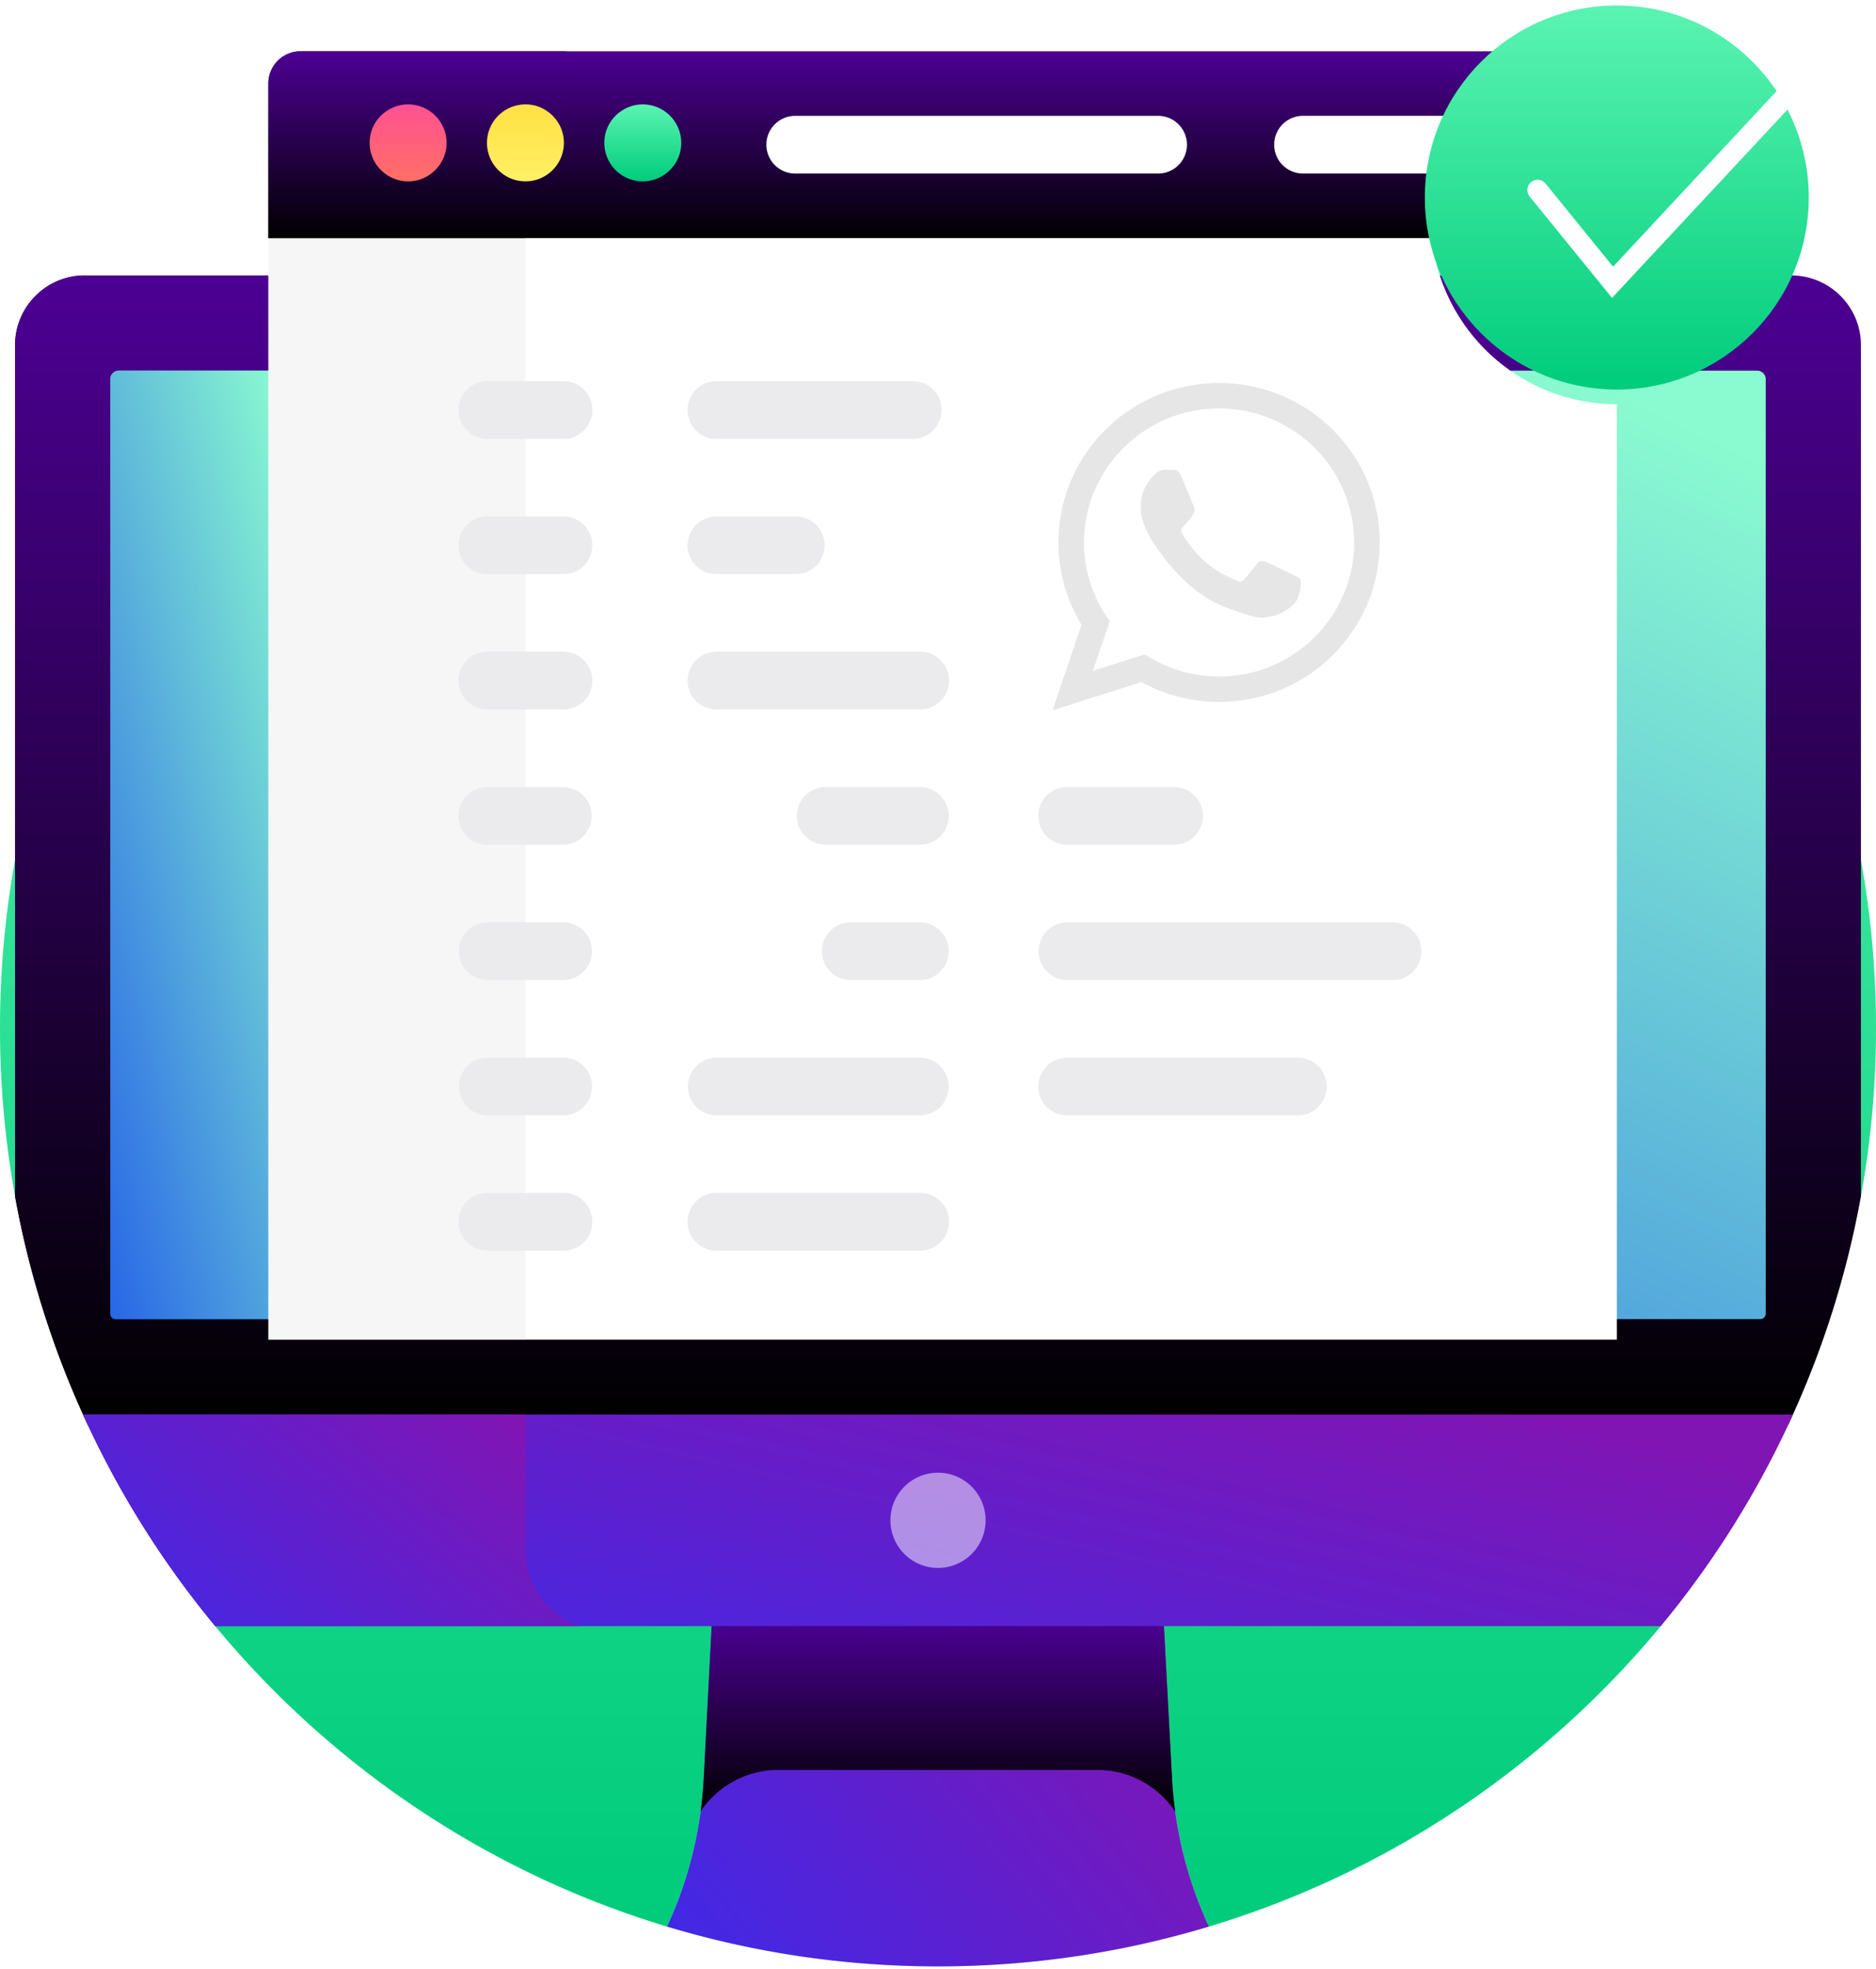
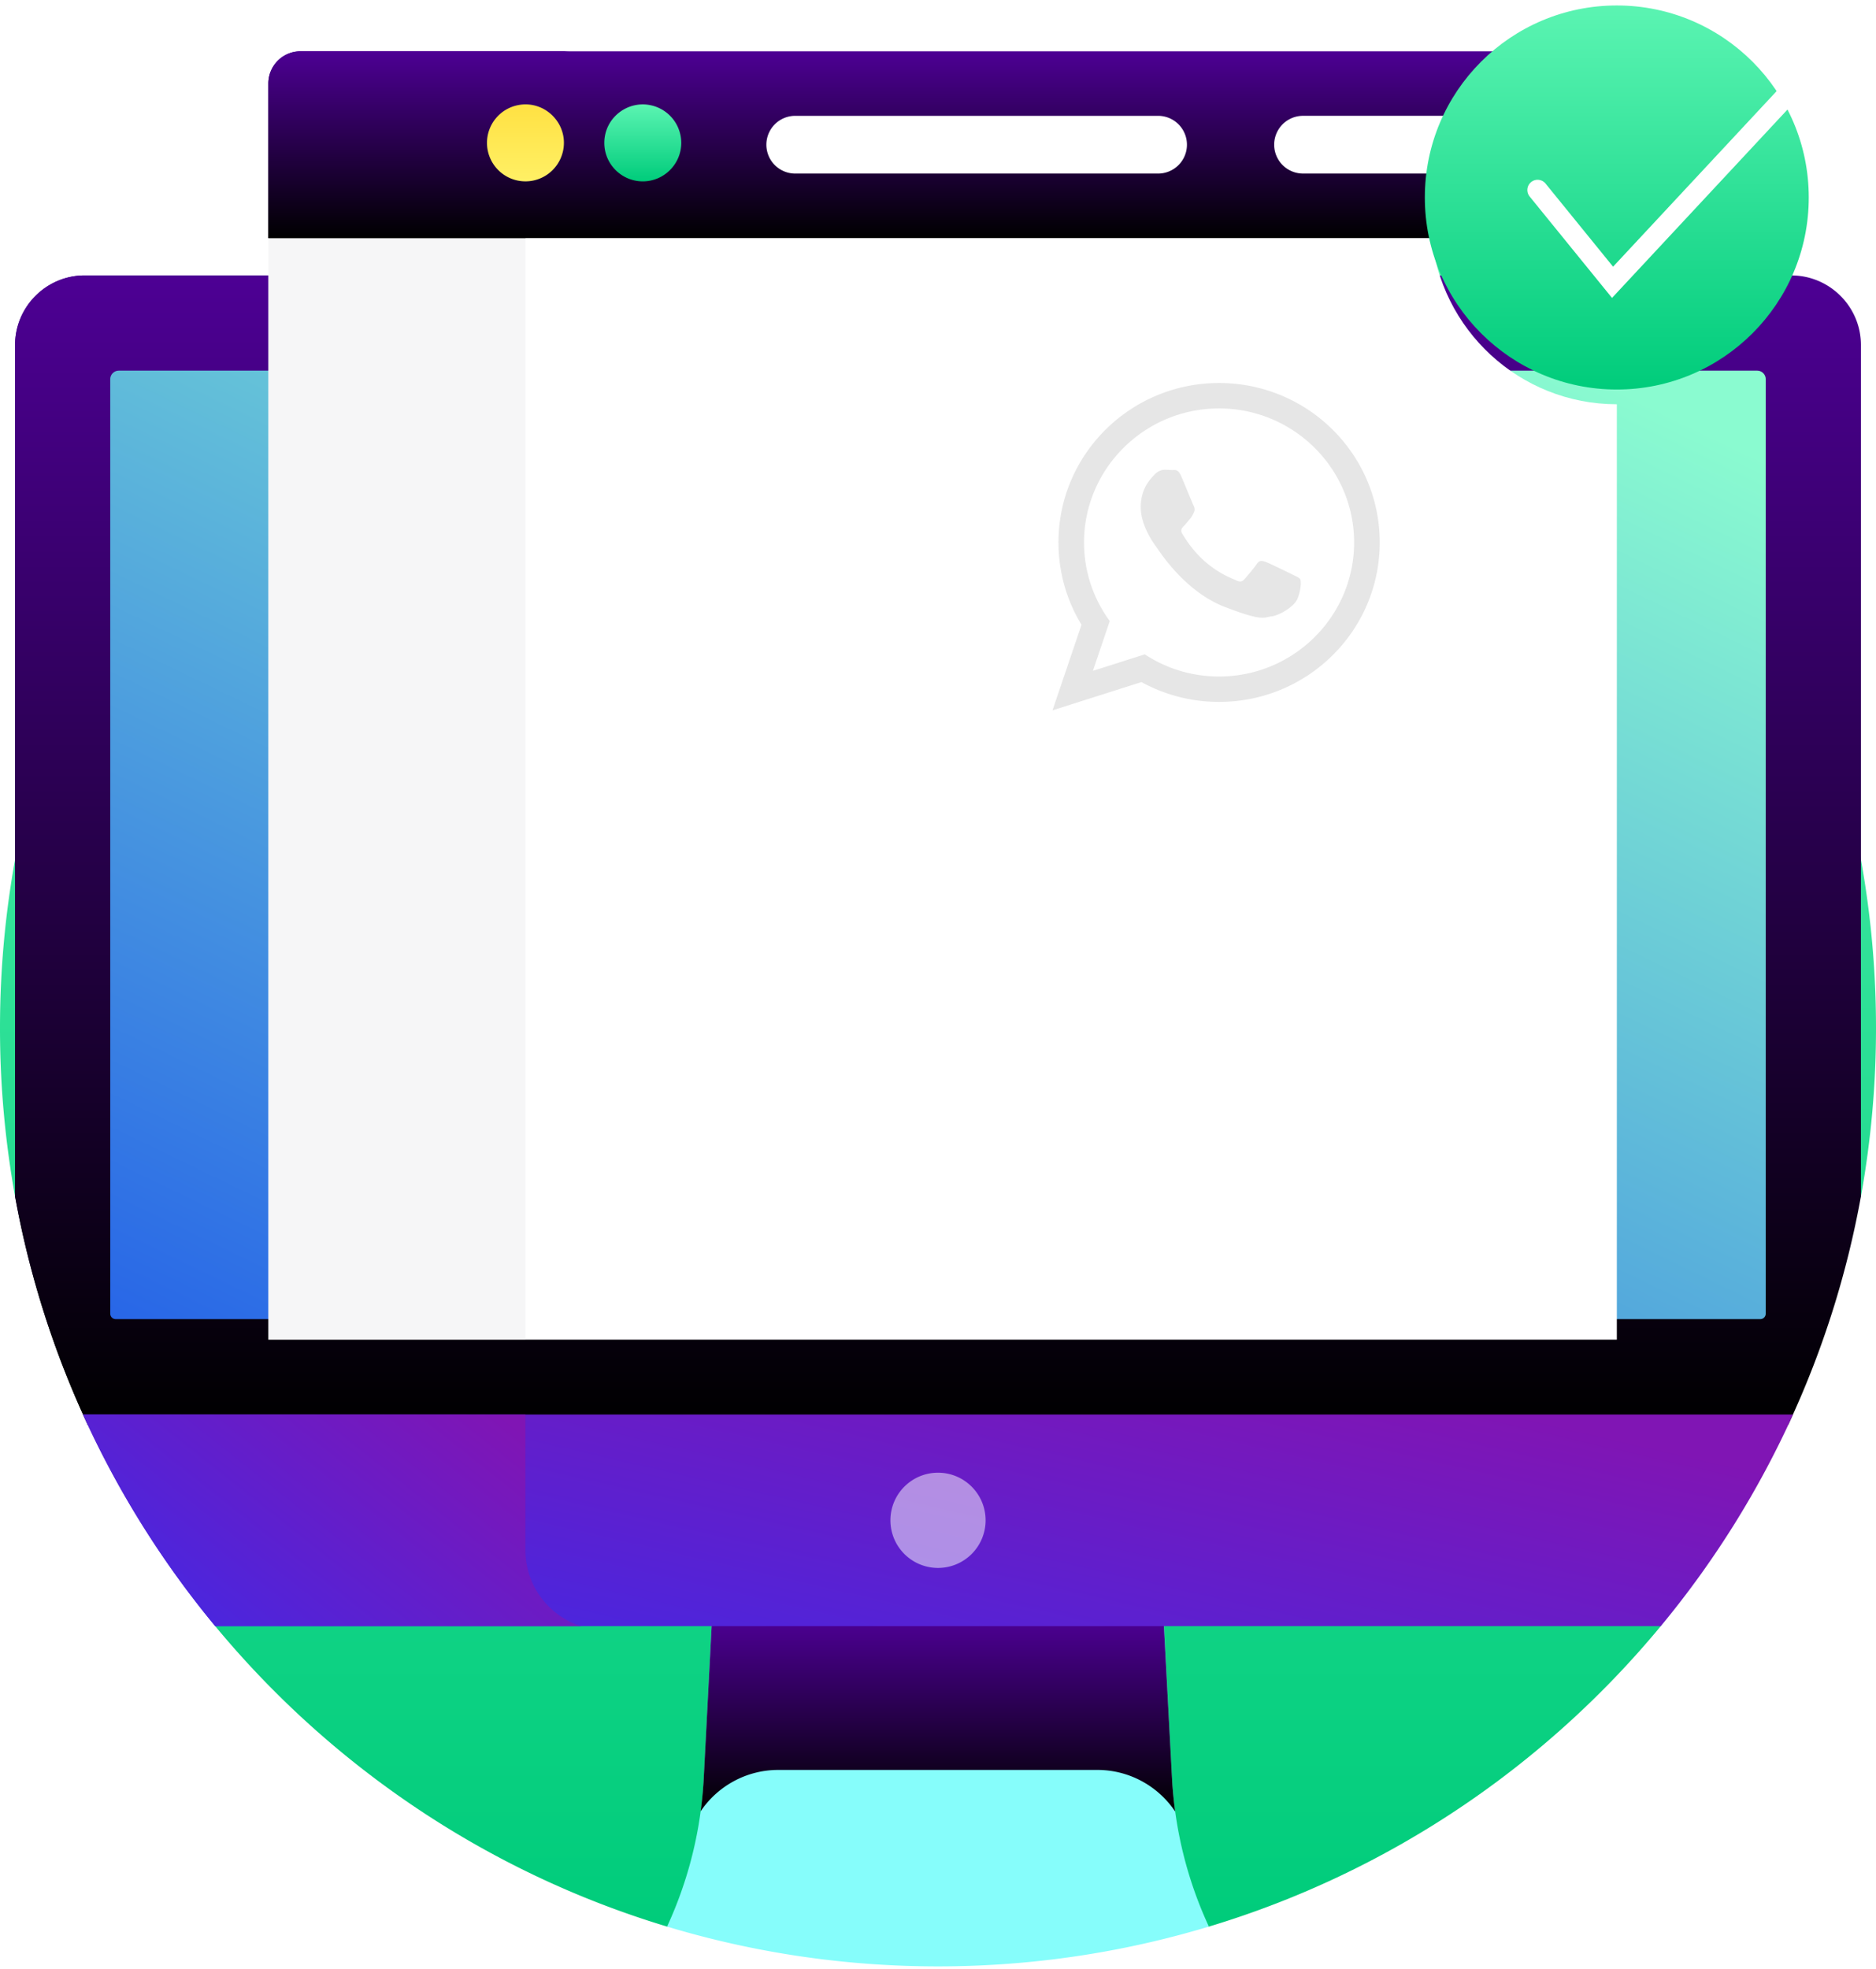
<svg xmlns="http://www.w3.org/2000/svg" width="366" height="384" fill="none" viewBox="0 0 366 384">
  <path fill="url(#a)" d="M41.986 317.136c22.691 27.406 53.225 48.079 88.156 58.6l105.707.003c34.937-10.522 65.471-31.194 88.165-58.603l39.045-83.809A184.054 184.054 0 0 0 366 200.5c0-101.067-81.933-183-183-183S0 99.433 0 200.5a184.09 184.09 0 0 0 2.941 32.827l39.045 83.809z" />
  <path fill="#86FDFB" d="M227.012 315.76h-88.101l-1.614 31.065a78.561 78.561 0 0 1-7.154 28.909c16.736 5.042 34.479 7.764 52.858 7.764 18.376 0 36.115-2.72 52.849-7.761a78.565 78.565 0 0 1-7.184-28.883l-1.654-31.094z" />
-   <path fill="url(#b)" d="M227.012 315.76h-88.101l-1.614 31.065a78.561 78.561 0 0 1-7.154 28.909c16.736 5.042 34.479 7.764 52.858 7.764 18.376 0 36.115-2.72 52.849-7.761a78.565 78.565 0 0 1-7.184-28.883l-1.654-31.094z" />
  <path fill="url(#c)" d="M151.861 345.182h62.209c6.317 0 11.913 3.21 15.207 8.117a77.801 77.801 0 0 1-.615-6.445l-1.658-31.094h-88.098l-1.613 31.065a80.09 80.09 0 0 1-.604 6.425c3.297-4.882 8.879-8.068 15.172-8.068z" />
  <path fill="url(#d)" d="M349.493 53.717H16.51c-7.464 0-13.568 6.104-13.568 13.564v166.045a181.726 181.726 0 0 0 14.169 44.507l165.89-1.062 165.891 1.062a181.593 181.593 0 0 0 14.168-44.507V67.281c0-7.46-6.104-13.564-13.567-13.564z" />
  <path fill="url(#e)" d="M102.513 58.29a8.87 8.87 0 0 1 1.275-4.575H16.51c-7.464 0-13.568 6.107-13.568 13.567v166.045a181.601 181.601 0 0 0 14.169 44.507l85.402-.545v-219z" />
  <path fill="url(#f)" d="M41.99 317.137h282.028a182.988 182.988 0 0 0 25.793-41.266H16.198a182.977 182.977 0 0 0 25.792 41.266z" />
  <path fill="url(#g)" d="M102.513 302.361v-26.49H16.195a183.065 183.065 0 0 0 25.79 41.266h71.321c-6.241-2.011-10.793-7.884-10.793-14.776z" />
  <path fill="#fff" fill-opacity=".5" d="M192.287 296.504a9.284 9.284 0 0 1-9.285 9.284 9.284 9.284 0 0 1-9.284-9.284c0-5.129 4.155-9.287 9.284-9.287 5.13 0 9.285 4.158 9.285 9.287z" />
  <path fill="url(#h)" d="M342.846 72.285H23.15c-.89 0-1.64.753-1.64 1.64v182.282c0 .587.473 1.059 1.057 1.059h320.862c.584 0 1.057-.475 1.057-1.059V73.925c0-.887-.75-1.64-1.64-1.64z" />
-   <path fill="url(#i)" d="M57.174 256.207V125.379 73.925c0-.89.75-1.64 1.64-1.64h-35.66c-.89 0-1.64.753-1.64 1.64v182.282c0 .587.472 1.059 1.056 1.059h35.663c-.586 0-1.06-.472-1.06-1.059z" />
-   <path fill="#fff" d="M205.764 24.214a5.628 5.628 0 0 1 5.628-5.628h-56.245a5.63 5.63 0 0 0 0 11.26h56.245a5.628 5.628 0 0 1-5.628-5.632z" />
  <g filter="url(#j)">
    <path fill="#fff" d="M279.262 41.684H52.356v215.582h263.083V74.841c-18.963 0-34.567-14.606-36.177-33.157z" />
    <path fill="#E0E0E3" fill-opacity=".29" d="M52.356 41.684h50.164v215.582H52.356V41.684z" />
    <path fill="url(#k)" d="M279.116 38.515c0-14.224 8.222-26.557 20.158-32.515H58.629a6.273 6.273 0 0 0-6.273 6.273v30.164h226.973a36.308 36.308 0 0 1-.213-3.922z" />
    <path fill="url(#l)" d="M102.52 14.963c0-4.93 4.033-8.963 8.964-8.963H58.629a6.273 6.273 0 0 0-6.273 6.273v30.164h50.164V14.963z" />
    <path fill="url(#m)" d="M101.043 31.225a7.511 7.511 0 0 1-6.034-7.356 7.502 7.502 0 0 1 6.034-7.361c5.214-1.05 9.874 3.57 8.826 8.826-.834 4.088-4.779 6.699-8.826 5.89z" />
-     <path fill="url(#n)" d="M79.622 31.374c-4.073 0-7.504-3.311-7.504-7.504 0-4.826 4.435-8.275 8.966-7.362a7.51 7.51 0 0 1 6.043 7.362c0 4.11-3.376 7.504-7.505 7.504z" />
    <path fill="url(#o)" d="M125.405 31.374c-4.079 0-7.504-3.32-7.504-7.504 0-4.806 4.418-8.278 8.969-7.361a7.508 7.508 0 0 1 6.04 7.36c0 4.153-3.402 7.505-7.505 7.505z" />
    <path fill="#fff" d="M283.196 29.847h-28.979a5.63 5.63 0 0 1 0-11.26h28.979a5.63 5.63 0 0 1 0 11.26zM225.937 29.85h-70.79a5.63 5.63 0 0 1 0-11.26h70.79a5.63 5.63 0 0 1 0 11.26z" />
    <path fill="#000" fill-opacity=".1" d="M269.178 101.795c0 17.173-14.03 31.095-31.341 31.095a31.432 31.432 0 0 1-15.146-3.866l-17.35 5.51 5.656-16.688a30.778 30.778 0 0 1-4.494-16.053c.002-17.174 14.028-31.096 31.338-31.096 17.309.004 31.337 13.924 31.337 31.098zm-31.343-26.14c-14.527 0-26.345 11.729-26.345 26.146 0 5.72 1.865 11.016 5.019 15.325l-3.289 9.706 10.121-3.216a26.34 26.34 0 0 0 14.494 4.322c14.528 0 26.349-11.726 26.349-26.143.005-14.411-11.819-26.14-26.349-26.14zm15.829 33.303c-.196-.315-.708-.506-1.474-.889-.764-.383-4.546-2.226-5.248-2.475-.707-.256-1.219-.385-1.732.378-.505.764-1.979 2.48-2.431 2.992-.447.51-.895.574-1.663.198-.768-.388-3.245-1.187-6.18-3.783-2.284-2.023-3.826-4.515-4.272-5.279-.452-.762-.046-1.174.335-1.553.344-.343.768-.89 1.153-1.338.386-.444.512-.758.769-1.268.251-.51.124-.953-.065-1.338-.192-.383-1.726-4.13-2.369-5.656-.639-1.524-1.278-1.272-1.728-1.272-.447 0-.959-.062-1.471-.062-.512 0-1.345.185-2.047.949-.701.764-2.687 2.606-2.687 6.357 0 3.755 2.75 7.375 3.135 7.883.387.506 5.316 8.456 13.125 11.507 7.812 3.05 7.812 2.032 9.219 1.903 1.411-.129 4.546-1.842 5.183-3.62.642-1.786.642-3.316.448-3.634z" />
-     <path fill="#EBEBED" d="M109.94 81.596H95.077a5.63 5.63 0 0 1 0-11.26h14.863a5.63 5.63 0 0 1 0 11.26zM109.94 107.98H95.077a5.63 5.63 0 0 1 0-11.26h14.863a5.63 5.63 0 0 1 0 11.26zM109.94 134.366H95.077a5.628 5.628 0 0 1-5.628-5.628 5.628 5.628 0 0 1 5.628-5.629h14.863a5.628 5.628 0 0 1 5.628 5.629 5.628 5.628 0 0 1-5.628 5.628zM109.94 160.751H95.077a5.628 5.628 0 1 1 0-11.257h14.863a5.63 5.63 0 0 1 0 11.257zM109.94 187.138H95.077a5.63 5.63 0 0 1 0-11.259h14.863a5.63 5.63 0 0 1 0 11.259zM109.94 213.525H95.077a5.63 5.63 0 0 1 0-11.259h14.863a5.63 5.63 0 0 1 0 11.259zM109.94 239.909H95.077a5.628 5.628 0 0 1-5.628-5.628 5.628 5.628 0 0 1 5.628-5.629h14.863a5.628 5.628 0 0 1 5.628 5.629 5.628 5.628 0 0 1-5.628 5.628zM178.072 81.596h-38.301a5.63 5.63 0 0 1 0-11.26h38.301a5.63 5.63 0 1 1 0 11.26zM155.25 107.98h-15.479a5.63 5.63 0 0 1 0-11.26h15.479a5.63 5.63 0 0 1 0 11.26zM179.531 134.366h-39.76a5.628 5.628 0 0 1-5.628-5.628 5.628 5.628 0 0 1 5.628-5.629h39.76a5.627 5.627 0 0 1 5.628 5.629c0 3.11-2.52 5.628-5.628 5.628zM179.532 160.751h-18.446a5.628 5.628 0 1 1 0-11.257h18.446a5.629 5.629 0 0 1 0 11.257zM179.53 187.138h-13.625a5.63 5.63 0 0 1 0-11.259h13.625a5.63 5.63 0 0 1 0 11.259zM179.531 213.525h-39.76a5.63 5.63 0 0 1 0-11.259h39.76a5.63 5.63 0 0 1 0 11.259zM179.531 239.909h-39.76a5.628 5.628 0 0 1-5.628-5.628 5.628 5.628 0 0 1 5.628-5.629h39.76a5.627 5.627 0 0 1 5.628 5.629c0 3.11-2.52 5.628-5.628 5.628zM229.13 160.751h-20.943a5.628 5.628 0 1 1 0-11.257h20.943a5.629 5.629 0 0 1 0 11.257zM271.761 187.138h-63.574a5.63 5.63 0 0 1 0-11.259h63.574a5.63 5.63 0 0 1 0 11.259zM253.211 213.525h-45.024a5.628 5.628 0 0 1-5.628-5.628 5.628 5.628 0 0 1 5.628-5.631h45.024a5.628 5.628 0 0 1 5.628 5.631 5.628 5.628 0 0 1-5.628 5.628z" />
  </g>
  <path fill="url(#p)" fill-rule="evenodd" d="M315.432 75.967c20.684 0 37.449-16.768 37.449-37.451 0-20.681-16.765-37.45-37.449-37.45-20.684 0-37.452 16.769-37.452 37.45 0 20.683 16.768 37.451 37.452 37.451z" clip-rule="evenodd" />
  <path stroke="#fff" stroke-linecap="round" stroke-width="4" d="M299.979 37.06l14.623 17.998 46.116-49.492" />
  <defs>
    <filter id="j" width="283.083" height="271.266" x="42.356" y="0" color-interpolation-filters="sRGB" filterUnits="userSpaceOnUse">
      <feFlood flood-opacity="0" result="BackgroundImageFix" />
      <feColorMatrix in="SourceAlpha" values="0 0 0 0 0 0 0 0 0 0 0 0 0 0 0 0 0 0 127 0" />
      <feOffset dy="4" />
      <feGaussianBlur stdDeviation="5" />
      <feColorMatrix values="0 0 0 0 0 0 0 0 0 0 0 0 0 0 0 0 0 0 0.25 0" />
      <feBlend in2="BackgroundImageFix" result="effect1_dropShadow" />
      <feBlend in="SourceGraphic" in2="effect1_dropShadow" result="shape" />
    </filter>
    <linearGradient id="a" x1="183" x2="183" y1="17.5" y2="375.739" gradientUnits="userSpaceOnUse">
      <stop stop-color="#5BF4B2" />
      <stop offset="1" stop-color="#00CC7B" />
    </linearGradient>
    <linearGradient id="b" x1="221.185" x2="137.5" y1="318.303" y2="388.47" gradientUnits="userSpaceOnUse">
      <stop stop-color="#8015B4" />
      <stop offset=".404" stop-color="#661DC8" />
      <stop offset="1" stop-color="#4029E6" />
    </linearGradient>
    <linearGradient id="c" x1="182.983" x2="182.983" y1="315.76" y2="353.299" gradientUnits="userSpaceOnUse">
      <stop stop-color="#4D0094" />
      <stop offset="1" />
    </linearGradient>
    <linearGradient id="d" x1="183.001" x2="183.001" y1="53.717" y2="277.833" gradientUnits="userSpaceOnUse">
      <stop stop-color="#4D0094" />
      <stop offset="1" />
    </linearGradient>
    <linearGradient id="e" x1="53.365" x2="53.365" y1="53.715" y2="277.834" gradientUnits="userSpaceOnUse">
      <stop stop-color="#4D0094" />
      <stop offset="1" />
    </linearGradient>
    <linearGradient id="f" x1="303.53" x2="280.892" y1="277.421" y2="375.756" gradientUnits="userSpaceOnUse">
      <stop stop-color="#8015B4" />
      <stop offset=".404" stop-color="#661DC8" />
      <stop offset="1" stop-color="#4029E6" />
    </linearGradient>
    <linearGradient id="g" x1="99.834" x2="49.453" y1="277.421" y2="341.123" gradientUnits="userSpaceOnUse">
      <stop stop-color="#8015B4" />
      <stop offset=".404" stop-color="#661DC8" />
      <stop offset="1" stop-color="#4029E6" />
    </linearGradient>
    <linearGradient id="h" x1="65.034" x2="192.454" y1="278.633" y2="15.872" gradientUnits="userSpaceOnUse">
      <stop stop-color="#2866E7" />
      <stop offset=".547" stop-color="#5EB8DA" />
      <stop offset="1" stop-color="#8AFBD0" />
    </linearGradient>
    <linearGradient id="i" x1="26.54" x2="99.686" y1="278.633" y2="261.213" gradientUnits="userSpaceOnUse">
      <stop stop-color="#2866E7" />
      <stop offset=".547" stop-color="#5EB8DA" />
      <stop offset="1" stop-color="#8AFBD0" />
    </linearGradient>
    <linearGradient id="k" x1="175.815" x2="175.815" y1="6" y2="42.437" gradientUnits="userSpaceOnUse">
      <stop stop-color="#4D0094" />
      <stop offset="1" />
    </linearGradient>
    <linearGradient id="l" x1="81.92" x2="81.92" y1="6" y2="42.437" gradientUnits="userSpaceOnUse">
      <stop stop-color="#4D0094" />
      <stop offset="1" />
    </linearGradient>
    <linearGradient id="m" x1="102.514" x2="102.514" y1="16.357" y2="31.371" gradientUnits="userSpaceOnUse">
      <stop stop-color="#FFE143" />
      <stop offset="1" stop-color="#FFF065" />
    </linearGradient>
    <linearGradient id="n" x1="79.622" x2="79.622" y1="16.361" y2="31.374" gradientUnits="userSpaceOnUse">
      <stop stop-color="#FF5192" />
      <stop offset="1" stop-color="#FF6F65" />
    </linearGradient>
    <linearGradient id="o" x1="125.405" x2="125.405" y1="16.361" y2="31.374" gradientUnits="userSpaceOnUse">
      <stop stop-color="#5BF4B2" />
      <stop offset="1" stop-color="#00CC7B" />
    </linearGradient>
    <linearGradient id="p" x1="315.43" x2="315.43" y1="1.066" y2="75.967" gradientUnits="userSpaceOnUse">
      <stop stop-color="#5BF4B2" />
      <stop offset="1" stop-color="#00CC7B" />
    </linearGradient>
  </defs>
</svg>